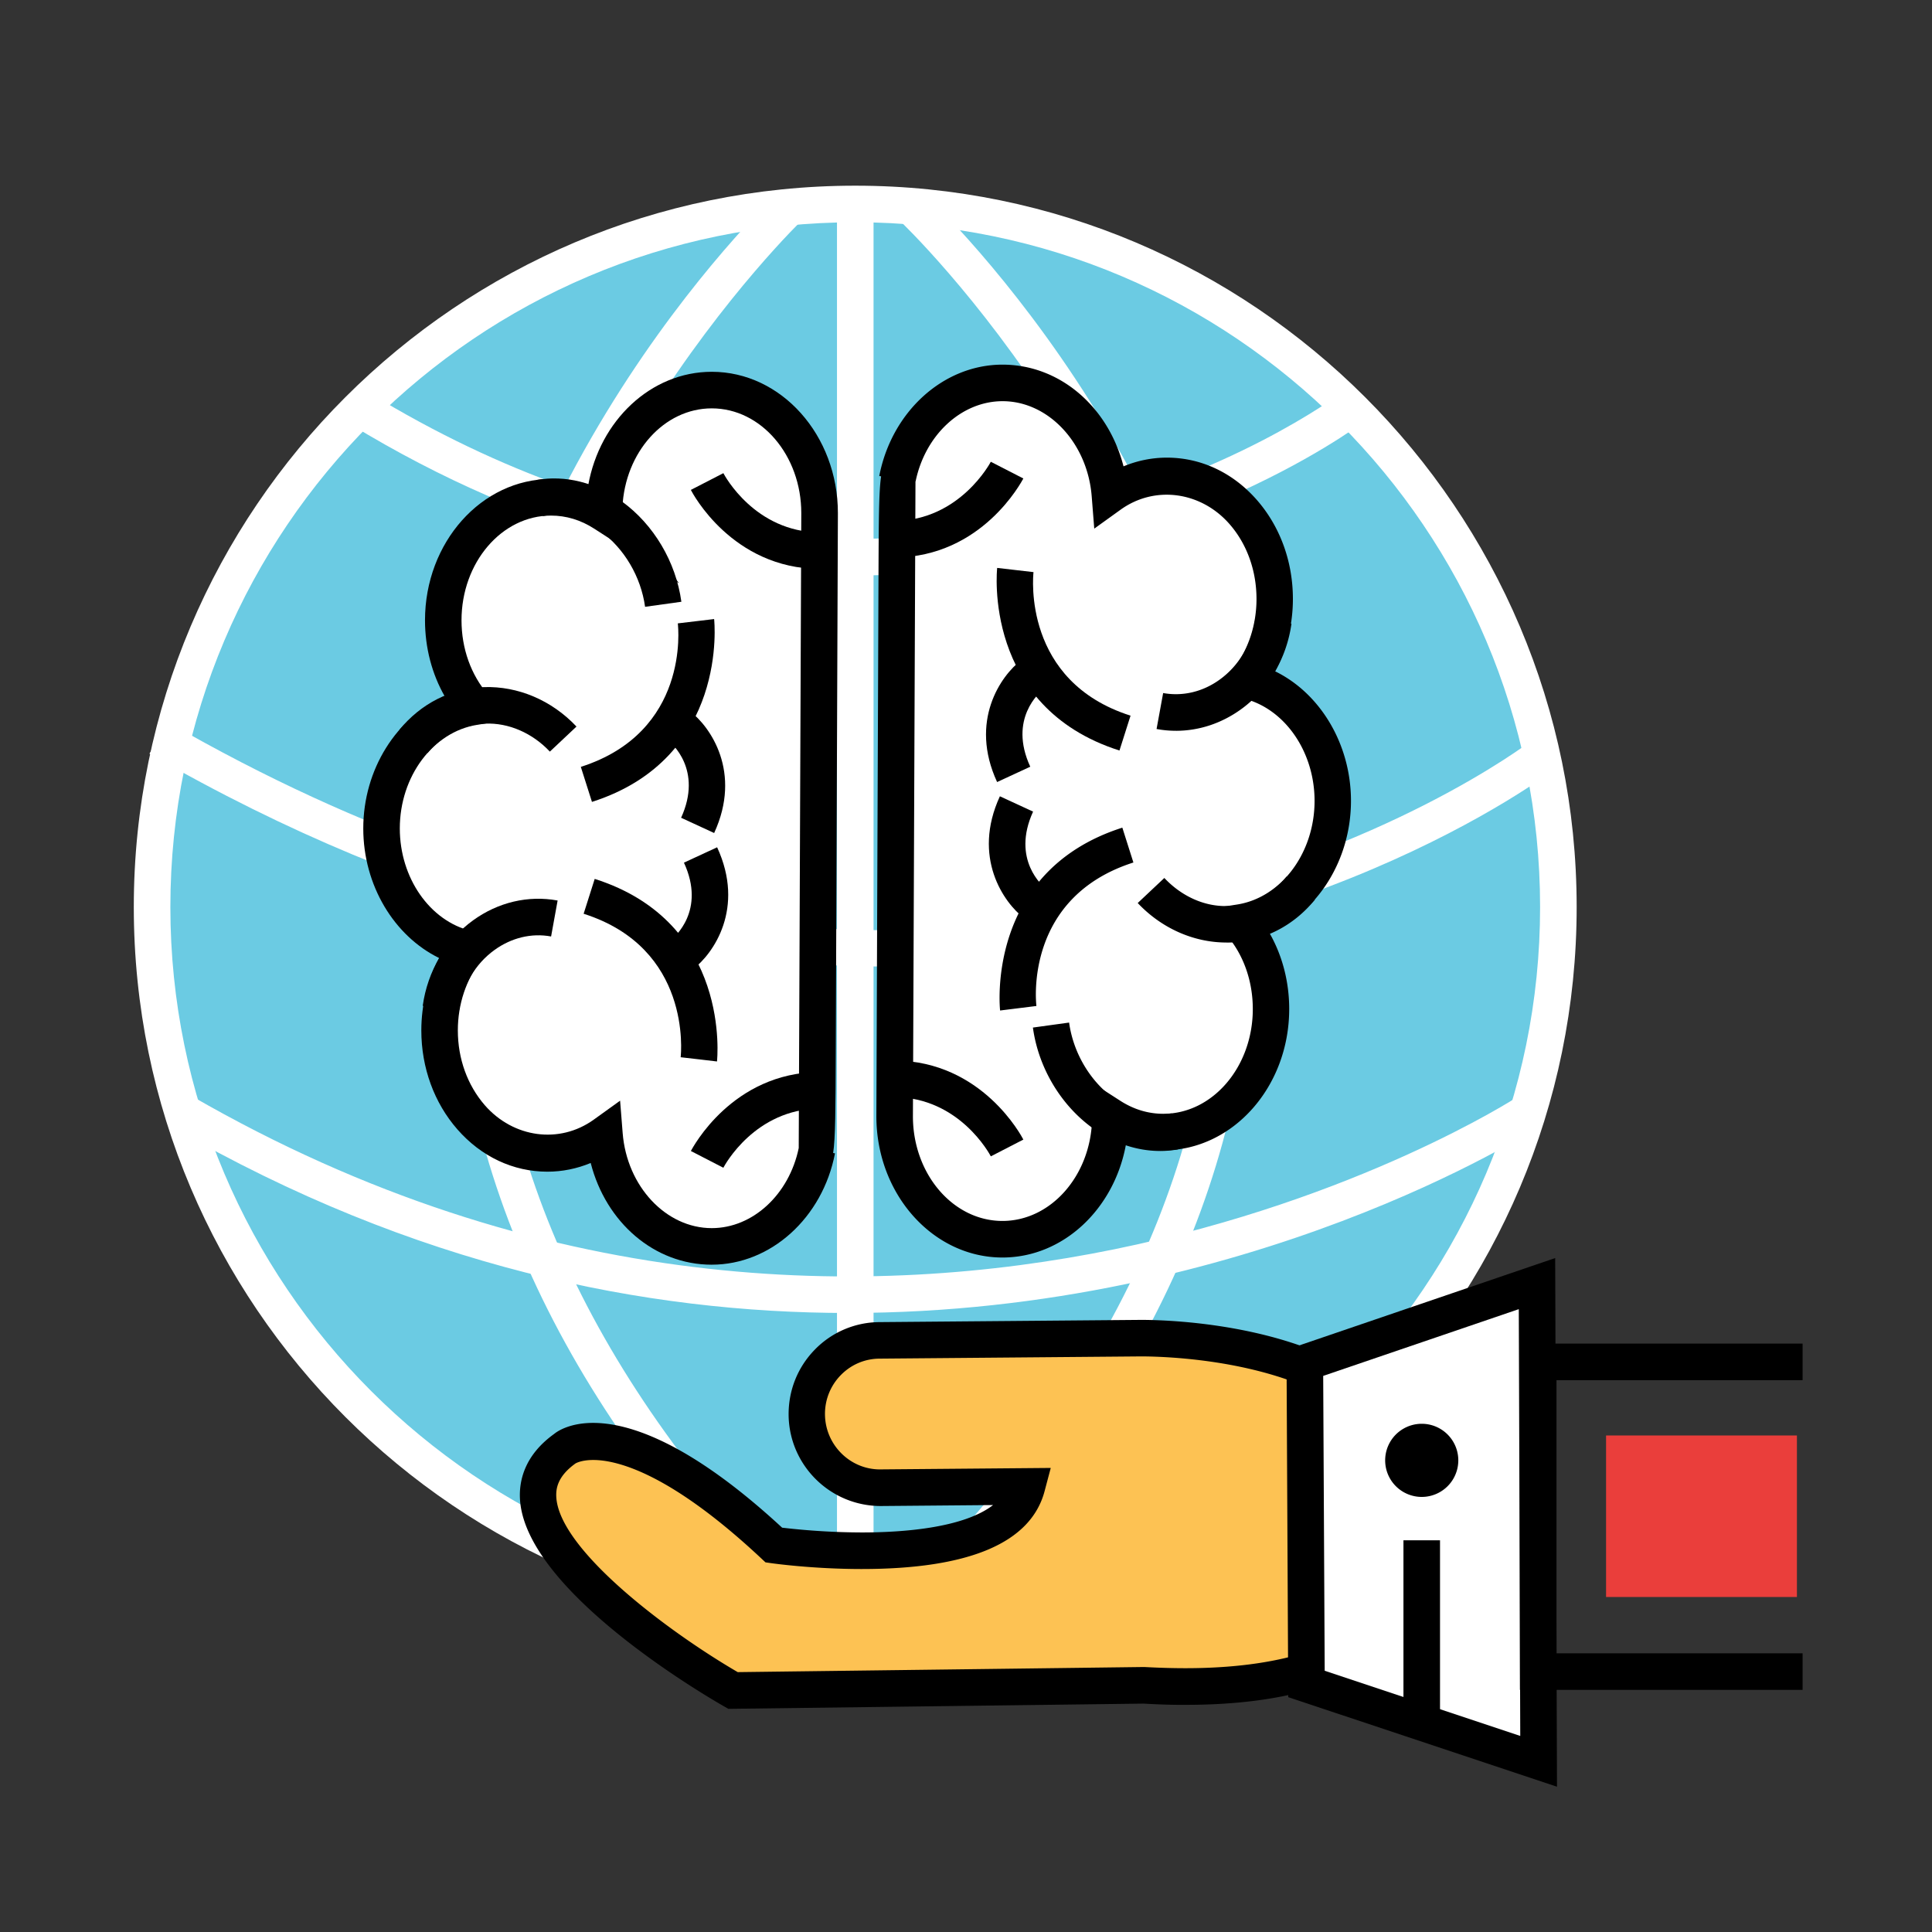
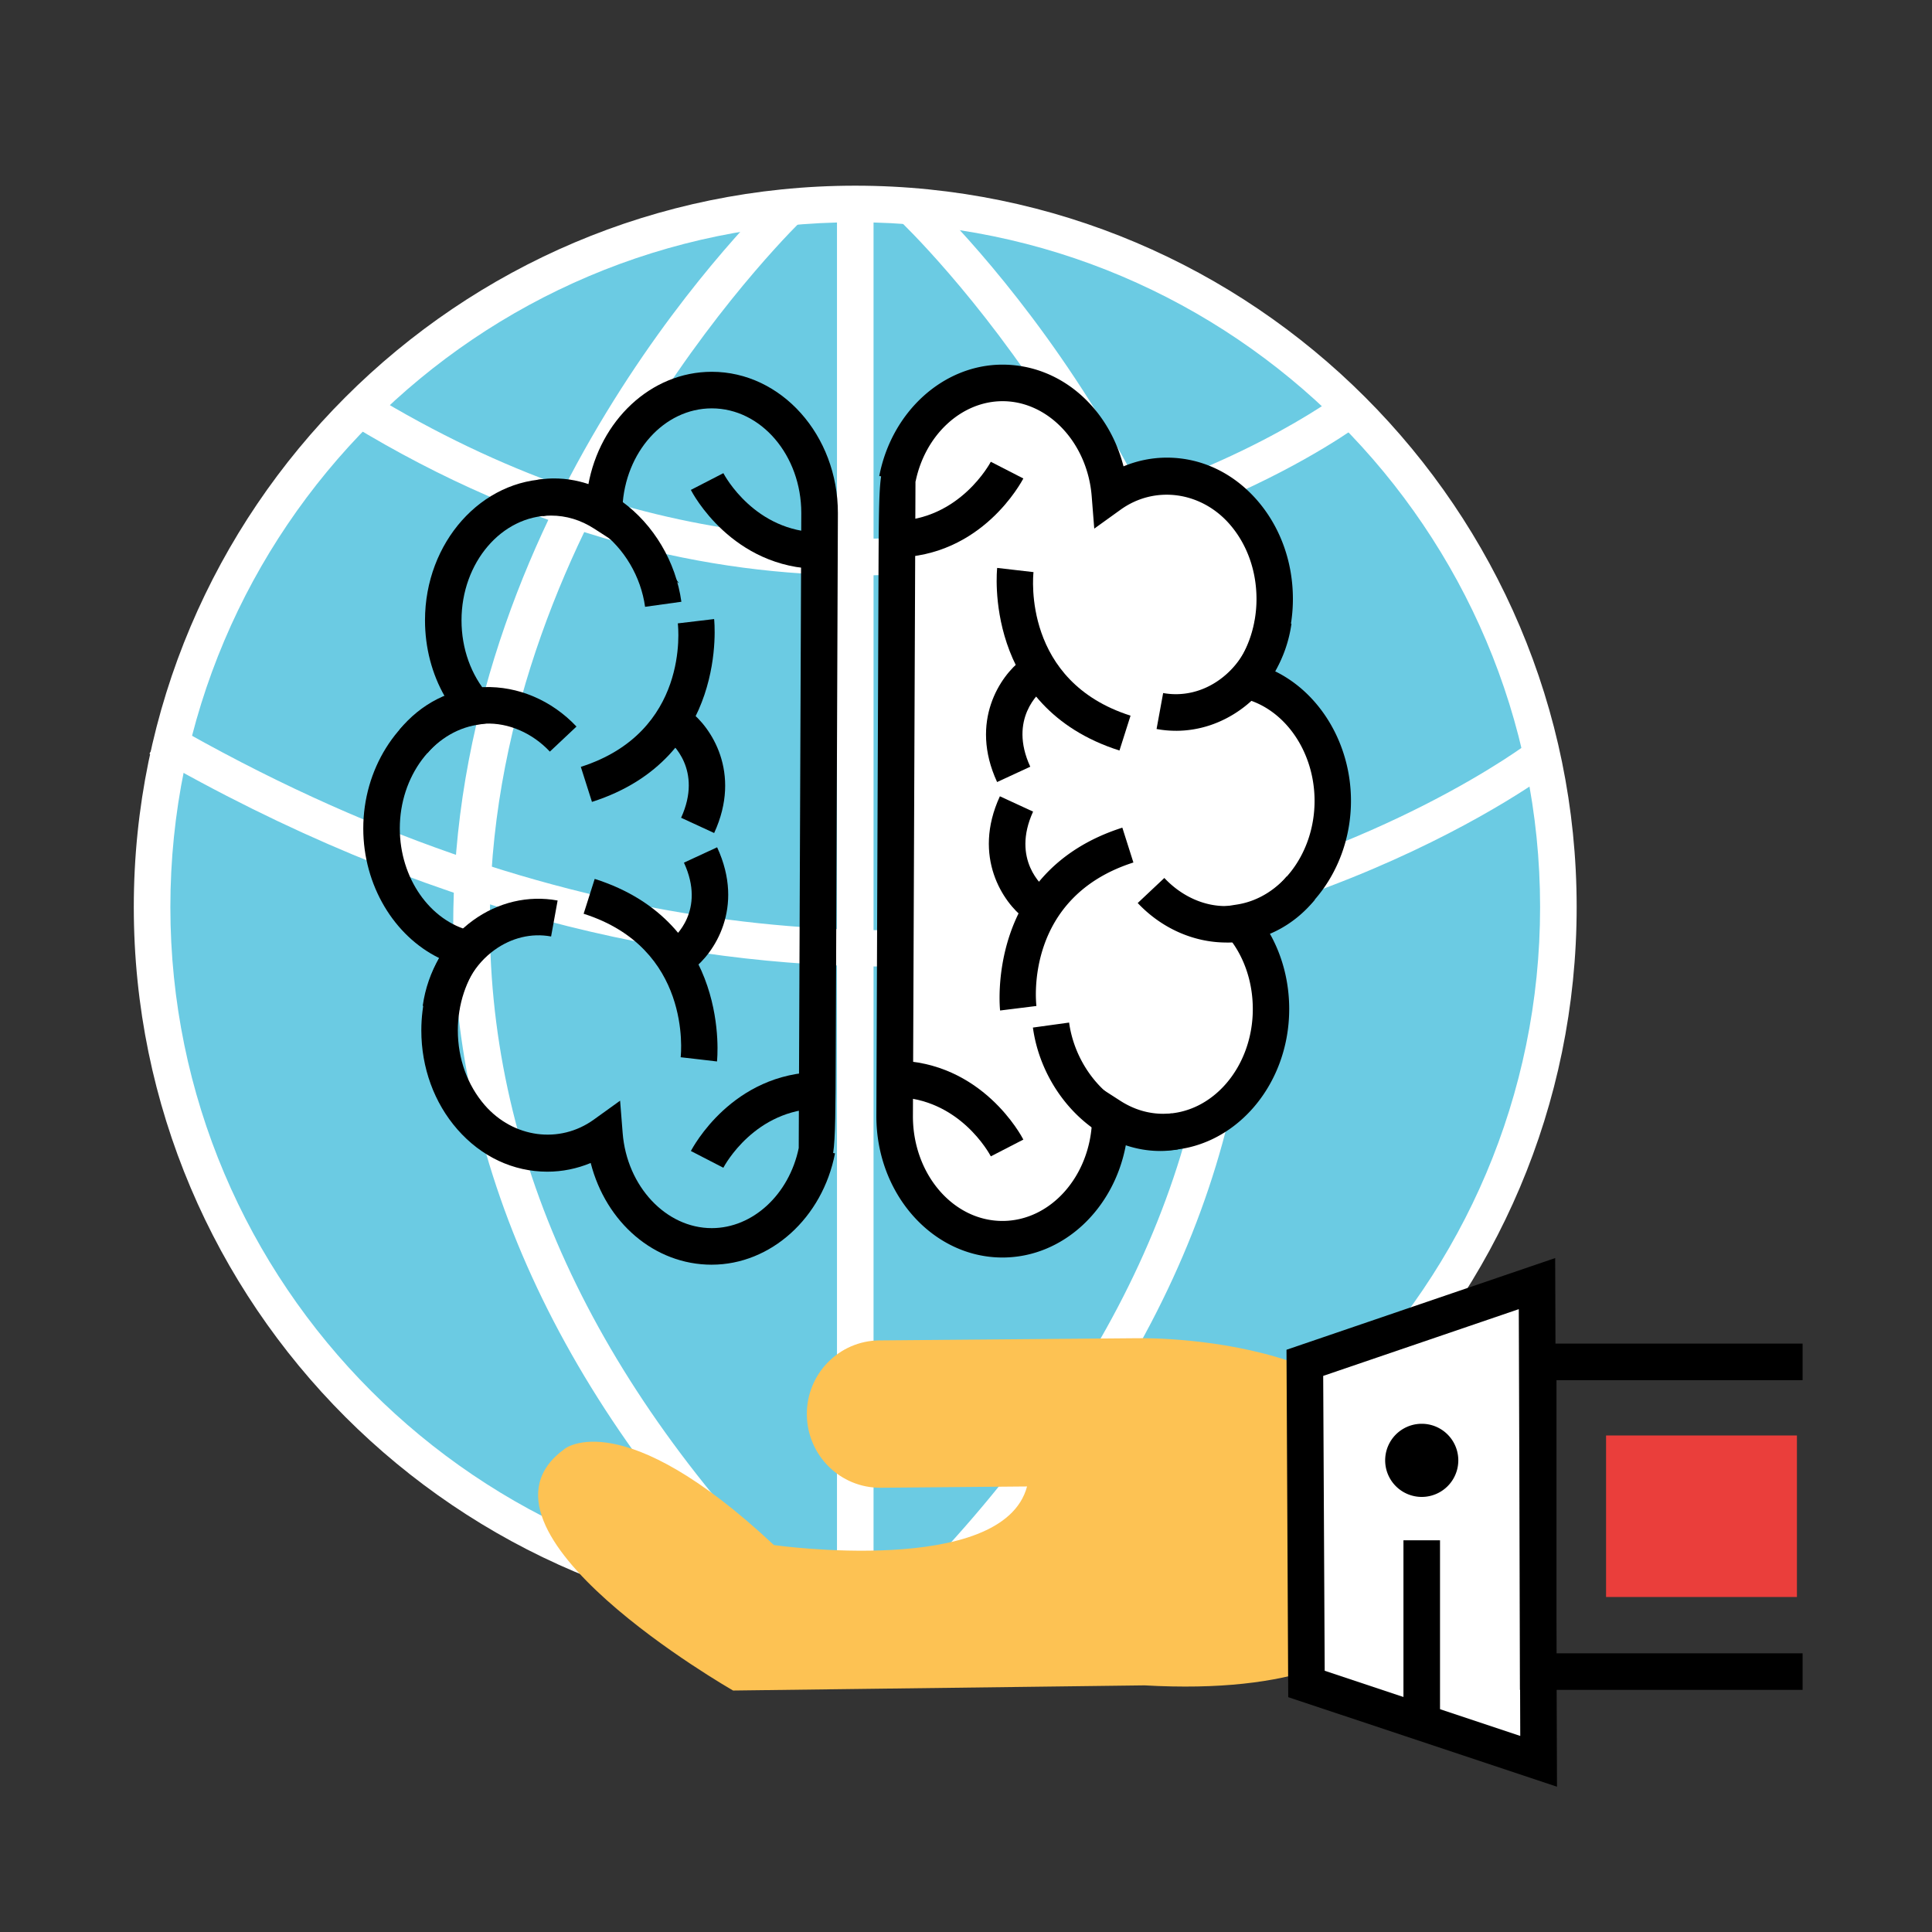
<svg xmlns="http://www.w3.org/2000/svg" width="105.827" height="105.827" viewBox="0 0 28 28">
  <rect x="0" y="0" width="28" height="28" fill="#333333" stroke="none" />
  <g transform="matrix(.265 0 0 .265 -6.321 -172.206)">
    <path d="M32.17 699.438c0 21.235 17.224 38.457 38.457 38.457s38.453-17.222 38.453-38.457-17.222-38.45-38.453-38.45-38.457 17.216-38.457 38.45z" fill="#6bcbe3" />
    <g fill="#fff">
      <path d="M70.627 738.896c-21.756 0-39.457-17.7-39.457-39.457 0-21.752 17.7-39.45 39.457-39.45s39.453 17.697 39.453 39.45-17.698 39.457-39.453 39.457zm0-76.907c-20.654 0-37.457 16.8-37.457 37.45s16.803 37.457 37.457 37.457 37.453-16.803 37.453-37.457-16.8-37.45-37.453-37.45z" />
      <path d="M69.627 661h2v76.864h-2zm4.777 77.613L73 737.2c11.713-11.712 17.542-24.34 17.326-37.53-.357-21.698-17.133-37.65-17.302-37.8l1.367-1.46c.717.672 17.564 16.7 17.935 39.236.225 13.753-5.8 26.867-17.912 38.977zm-7.982-.095c-12.02-12.104-18-25.215-17.775-38.965.367-22.534 17.087-38.564 17.8-39.236l1.373 1.455c-.168.158-16.828 16.15-17.172 37.832-.2 13.184 5.576 25.803 17.195 37.506z" />
      <path d="M70.88 681.3c-8.186 0-17.708-2.068-27.874-8.27l1.042-1.707c29.202 17.816 52.835.24 53.07.06l1.215 1.588c-.163.125-11.155 8.33-27.453 8.33zm1.63 21.395c-11.543 0-25.3-2.883-40.484-11.642l1-1.732c43.108 24.867 74.23 1.294 74.54 1.052l1.23 1.578c-.2.163-14.18 10.744-36.283 10.744z" />
-       <path d="M70.233 721.64c-11.05 0-23.726-2.533-36.897-10.13l1-1.732c38.255 22.065 72.2.254 72.528.03l1.102 1.67c-.232.152-15.77 10.162-37.732 10.162zm-1.56-43.744c0-3.717-2.638-6.728-5.896-6.728-3.253 0-5.894 3.008-5.894 6.728-.855-.544-1.84-.864-2.9-.864-3.253 0-5.892 3.014-5.892 6.727 0 1.845.648 3.517 1.703 4.73-2.867.454-5.08 3.256-5.08 6.654 0 3.234 1.998 5.935 4.667 6.578-.927 1.2-1.492 2.75-1.492 4.464-.001 3.714 2.638 6.73 5.894 6.73 1.146 0 2.22-.384 3.123-1.034.272 3.43 2.794 6.12 5.87 6.12 2.82 0 5.174-2.257 5.756-5.277.006 0 .14-34.354.14-34.828z" />
    </g>
    <path d="M62.778 719c-3.138 0-5.786-2.307-6.62-5.563-.756.313-1.558.476-2.37.476-1.867 0-3.614-.82-4.92-2.313-1.273-1.454-1.974-3.378-1.973-5.416 0-1.4.34-2.766.975-3.955-2.467-1.205-4.15-3.983-4.15-7.087 0-3.245 1.836-6.104 4.458-7.22-.704-1.23-1.082-2.667-1.082-4.165 0-4.26 3.092-7.727 6.892-7.727.7 0 1.376.117 2.033.345.632-3.536 3.423-6.208 6.76-6.208 3.802 0 6.896 3.467 6.896 7.728l-.116 29.456c-.013 3.142-.02 4.733-.143 5.54l.1.02c-.68 3.527-3.514 6.088-6.74 6.088zm-5.012-8.97l.14 1.77c.23 2.916 2.37 5.2 4.872 5.2 2.242 0 4.23-1.837 4.757-4.38l.14-34.725c0-3.158-2.196-5.728-4.896-5.728-2.608 0-4.746 2.4-4.886 5.412l3.095 4.155-4.643-2.99c-.734-.473-1.528-.713-2.36-.713-2.697 0-4.892 2.57-4.892 5.727 0 1.546.518 2.992 1.458 4.074l1.183 1.36-1.78.282c-2.415.383-4.236 2.82-4.236 5.667 0 2.703 1.64 5.06 3.9 5.606l1.508.363-.954 1.224c-.826 1.06-1.28 2.426-1.28 3.85 0 1.554.524 3 1.478 4.098 1.56 1.783 4.08 2.133 5.955.785z" />
    <path d="M59.132 683.02c-.227-1.646-1.14-3.193-2.44-4.14-.992-.72-2.1-1.015-3.155-.823l-.356-1.97c1.585-.284 3.248.13 4.686 1.174 1.735 1.258 2.95 3.3 3.25 5.483zm-11.892 8l-1.55-1.264c1.18-1.447 2.82-2.28 4.623-2.344 1.866-.064 3.715.72 5.068 2.157l-1.456 1.37c-.96-1.02-2.26-1.585-3.54-1.53-1.217.043-2.334.615-3.143 1.6zm1.712 14.096l-1.98-.275c.263-1.895 1.266-3.598 2.75-4.672 1.373-.993 3.017-1.382 4.627-1.086l-.357 1.967c-1.07-.2-2.17.07-3.098.74-1.06.768-1.75 1.95-1.94 3.327zm7.272-11.436l-.606-1.906c5.942-1.9 5.333-7.605 5.304-7.848l1.986-.236c.01.076.814 7.606-6.684 10z" />
    <path d="M62.918 695.395l-1.816-.838c1.2-2.626-.53-4.1-.732-4.247l1.2-1.593c1.133.853 2.873 3.347 1.338 6.678zm.147 12.49l-.993-.117-.994-.114c.027-.243.596-5.97-5.306-7.847l.605-1.906c7.5 2.382 6.697 9.9 6.688 9.984z" />
    <path d="M61.738 702.85l-.6-.8-.608-.794c.202-.158 1.94-1.62.727-4.244l1.815-.84c1.538 3.33-.2 5.823-1.333 6.677zm6.922-21.9c-4.772-.035-6.936-4.148-7.025-4.323l1.778-.916c.068.13 1.722 3.213 5.262 3.24zm-5.247 32.748l-1.777-.917c.1-.175 2.253-4.284 7.025-4.32l.015 2c-3.54.027-5.194 3.106-5.263 3.236z" />
    <path d="M72.78 710.884c0 3.715 2.638 6.724 5.896 6.724 3.252 0 5.894-3.01 5.894-6.724.854.542 1.84.863 2.898.863 3.254 0 5.892-3.014 5.892-6.73 0-1.844-.648-3.515-1.704-4.73 2.867-.452 5.08-3.256 5.08-6.655 0-3.234-2-5.934-4.668-6.577.928-1.188 1.492-2.752 1.492-4.464.001-3.716-2.638-6.73-5.894-6.73-1.146 0-2.22.384-3.123 1.034-.272-3.432-2.794-6.12-5.87-6.12-2.82 0-5.175 2.26-5.756 5.278-.003.001-.14 34.354-.14 34.83z" fill="#fff" />
    <path d="M78.677 718.607c-3.802 0-6.896-3.465-6.896-7.724l.116-29.457c.013-3.14.02-4.733.143-5.54l-.1-.02c.68-3.528 3.513-6.09 6.738-6.09 3.14 0 5.786 2.306 6.62 5.562.756-.313 1.558-.476 2.37-.476 1.867 0 3.614.82 4.92 2.312 1.273 1.454 1.974 3.378 1.973 5.417 0 1.4-.34 2.766-.974 3.955 2.467 1.205 4.15 3.983 4.15 7.086 0 3.247-1.837 6.106-4.46 7.222.704 1.23 1.082 2.665 1.082 4.162 0 4.263-3.092 7.73-6.892 7.73a6.19 6.19 0 0 1-2.032-.345c-.632 3.536-3.423 6.206-6.76 6.206zm-4.757-42.45l-.14 34.726c0 3.156 2.196 5.724 4.896 5.724 2.634 0 4.8-2.447 4.9-5.5l-1.537-3.057 3.08 1.984c.734.473 1.527.713 2.357.713 2.697 0 4.892-2.57 4.892-5.73 0-1.544-.518-3-1.458-4.072l-1.184-1.363 1.783-.28c2.416-.38 4.237-2.817 4.237-5.667 0-2.702-1.64-5.06-3.902-5.605l-1.51-.363.956-1.224c.826-1.058 1.28-2.425 1.28-3.85 0-1.555-.524-3.01-1.478-4.1-1.56-1.78-4.08-2.132-5.955-.784l-1.44 1.036-.14-1.77c-.23-2.915-2.37-5.2-4.872-5.2-2.242-.001-4.23 1.836-4.757 4.38z" />
    <path d="M87.292 712.78c-1.273 0-2.558-.434-3.7-1.263-1.735-1.26-2.95-3.3-3.25-5.486l1.98-.273c.227 1.648 1.14 3.196 2.443 4.142.992.72 2.112 1.013 3.155.824l.355 1.97a5.6 5.6 0 0 1-.984.087zm3.632-11.4c-1.792 0-3.55-.78-4.85-2.16l1.456-1.37c.96 1.02 2.25 1.6 3.542 1.53 1.217-.044 2.333-.614 3.142-1.607l1.55 1.264c-1.178 1.446-2.82 2.278-4.62 2.343l-.22.003zm-2.756-11.58a5.79 5.79 0 0 1-1.063-.097l.36-1.967c1.07.194 2.168-.065 3.094-.736 1.062-.768 1.752-1.95 1.943-3.33l1.98.275c-.263 1.896-1.267 3.602-2.753 4.676-1.07.775-2.305 1.18-3.562 1.18zm-9.62 15.298c-.01-.076-.815-7.605 6.685-10l.605 1.906c-5.942 1.9-5.333 7.604-5.304 7.847z" />
    <path d="M79.876 700.06c-1.134-.854-2.874-3.347-1.34-6.677l1.816.838c-1.2 2.626.53 4.088.732 4.246zm5.2-9.18c-7.497-2.386-6.696-9.912-6.688-9.987l1.987.23c-.027.243-.595 5.972 5.307 7.85z" />
    <path d="M78.384 692.604c-1.538-3.33.2-5.822 1.333-6.675l.6.8.608.794c-.202.158-1.94 1.618-.727 4.242zm-.342 20.47c-.07-.13-1.722-3.212-5.264-3.24l.016-2c4.773.036 6.936 4.147 7.026 4.323zm-5.248-32.75l-.017-2c3.576-.03 5.246-3.204 5.263-3.236l1.78.914c-.1.175-2.252 4.283-7.025 4.322z" />
    <path d="M54.74 729.066s3.132-2.51 11.438 5.267c0 0 12.52 1.78 13.844-3.205l-8.006.07c-2.21.018-4.016-1.77-4.037-3.995s1.755-4.046 3.97-4.063l14.138-.12c.847-.008 16.205-.14 15.704 10.652 0 0 1.145 9.266-15.345 8.334l-22.5.282s-15.37-8.78-9.206-13.22z" fill="#fdc253" />
-     <path d="M63.688 743.29l-.236-.135c-1.115-.637-10.902-6.367-11.163-11.35-.05-.97.232-2.372 1.87-3.55.204-.168 3.702-2.97 12.468 5.127a38.4 38.4 0 0 0 4.361.261c2.16 0 5.53-.224 7.175-1.498l-6.136.053c-2.774 0-5.02-2.236-5.045-4.985-.01-1.343.497-2.61 1.432-3.567a4.96 4.96 0 0 1 3.531-1.506l14.316-.122c1.604 0 9.82.223 14.02 4.622 1.783 1.868 2.63 4.226 2.516 7.008.042.538.12 3.107-1.953 5.45-2.33 2.636-6.417 3.973-12.145 3.973-.702.007-1.495-.02-2.306-.067zM56.3 729.68c-.673 0-.97.187-.98.194-.985.71-1.067 1.382-1.044 1.825.15 2.88 6.068 7.338 9.924 9.583l22.227-.28c.84.045 1.568.065 2.26.065 5.058 0 8.74-1.14 10.647-3.297 1.663-1.88 1.46-3.96 1.457-3.98l-.01-.084.004-.084c.106-2.277-.536-4.1-1.962-5.604-3.638-3.8-11.112-4.003-12.573-4.003l-14.3.122c-.803.006-1.554.327-2.116.903a3.02 3.02 0 0 0-.863 2.151c.016 1.656 1.364 3.004 3.005 3.004l9.342-.08-.337 1.27c-.75 2.825-4.115 4.258-10.004 4.258-2.672 0-4.856-.307-4.947-.32l-.313-.045-.23-.215c-5.005-4.684-7.905-5.383-9.188-5.383z" />
    <path d="M107.91 720.033l-12.696 4.332.088 17.565L108 746.16z" fill="#fff" />
    <path d="M109.004 747.548l-14.698-4.896-.095-19 14.694-5.015zm-12.704-6.34l10.695 3.563-.08-23.34-10.697 3.65z" />
    <path d="M106.977 723.315h15.46v2h-13.46v14.938h13.46v2h-15.46z" />
    <path d="M111.688 728.34h10.438v8.833h-10.438z" fill="#ea3e3b" />
    <path d="M99.607 729.7a2 2 0 1 1 4 0 2 2 0 1 1-4 0zm1 4.373h2v9.718h-2z" />
  </g>
</svg>